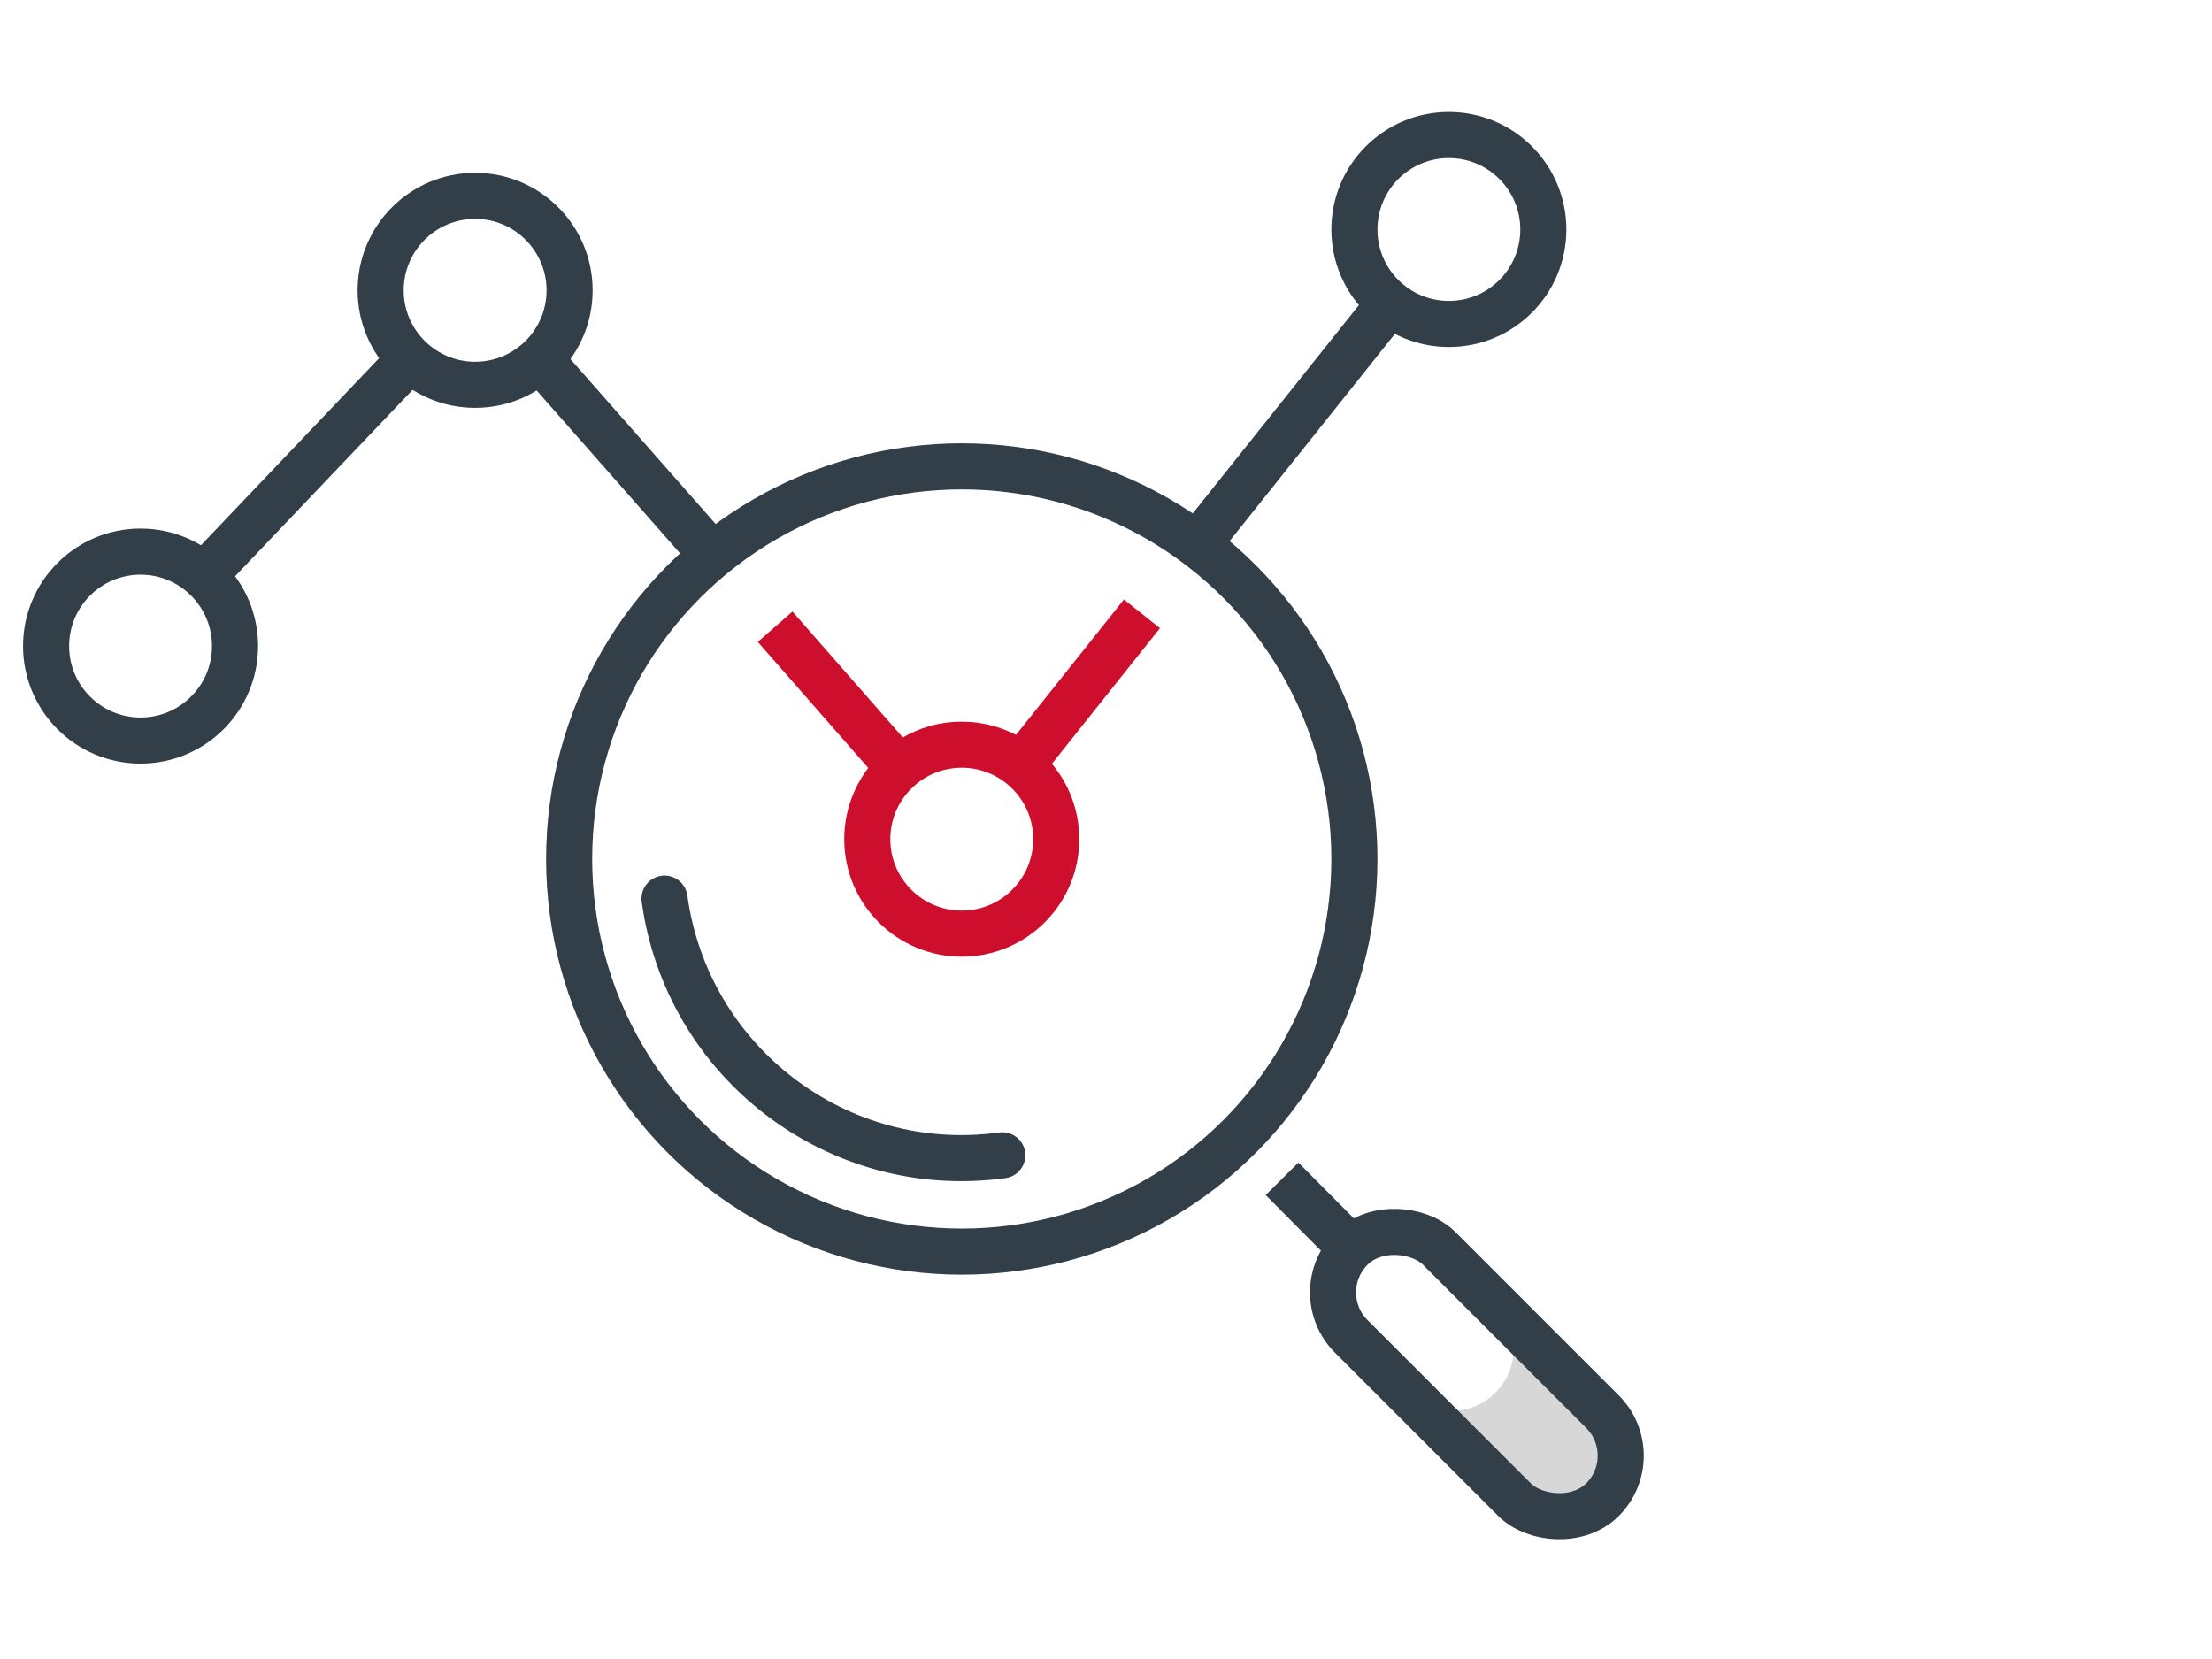
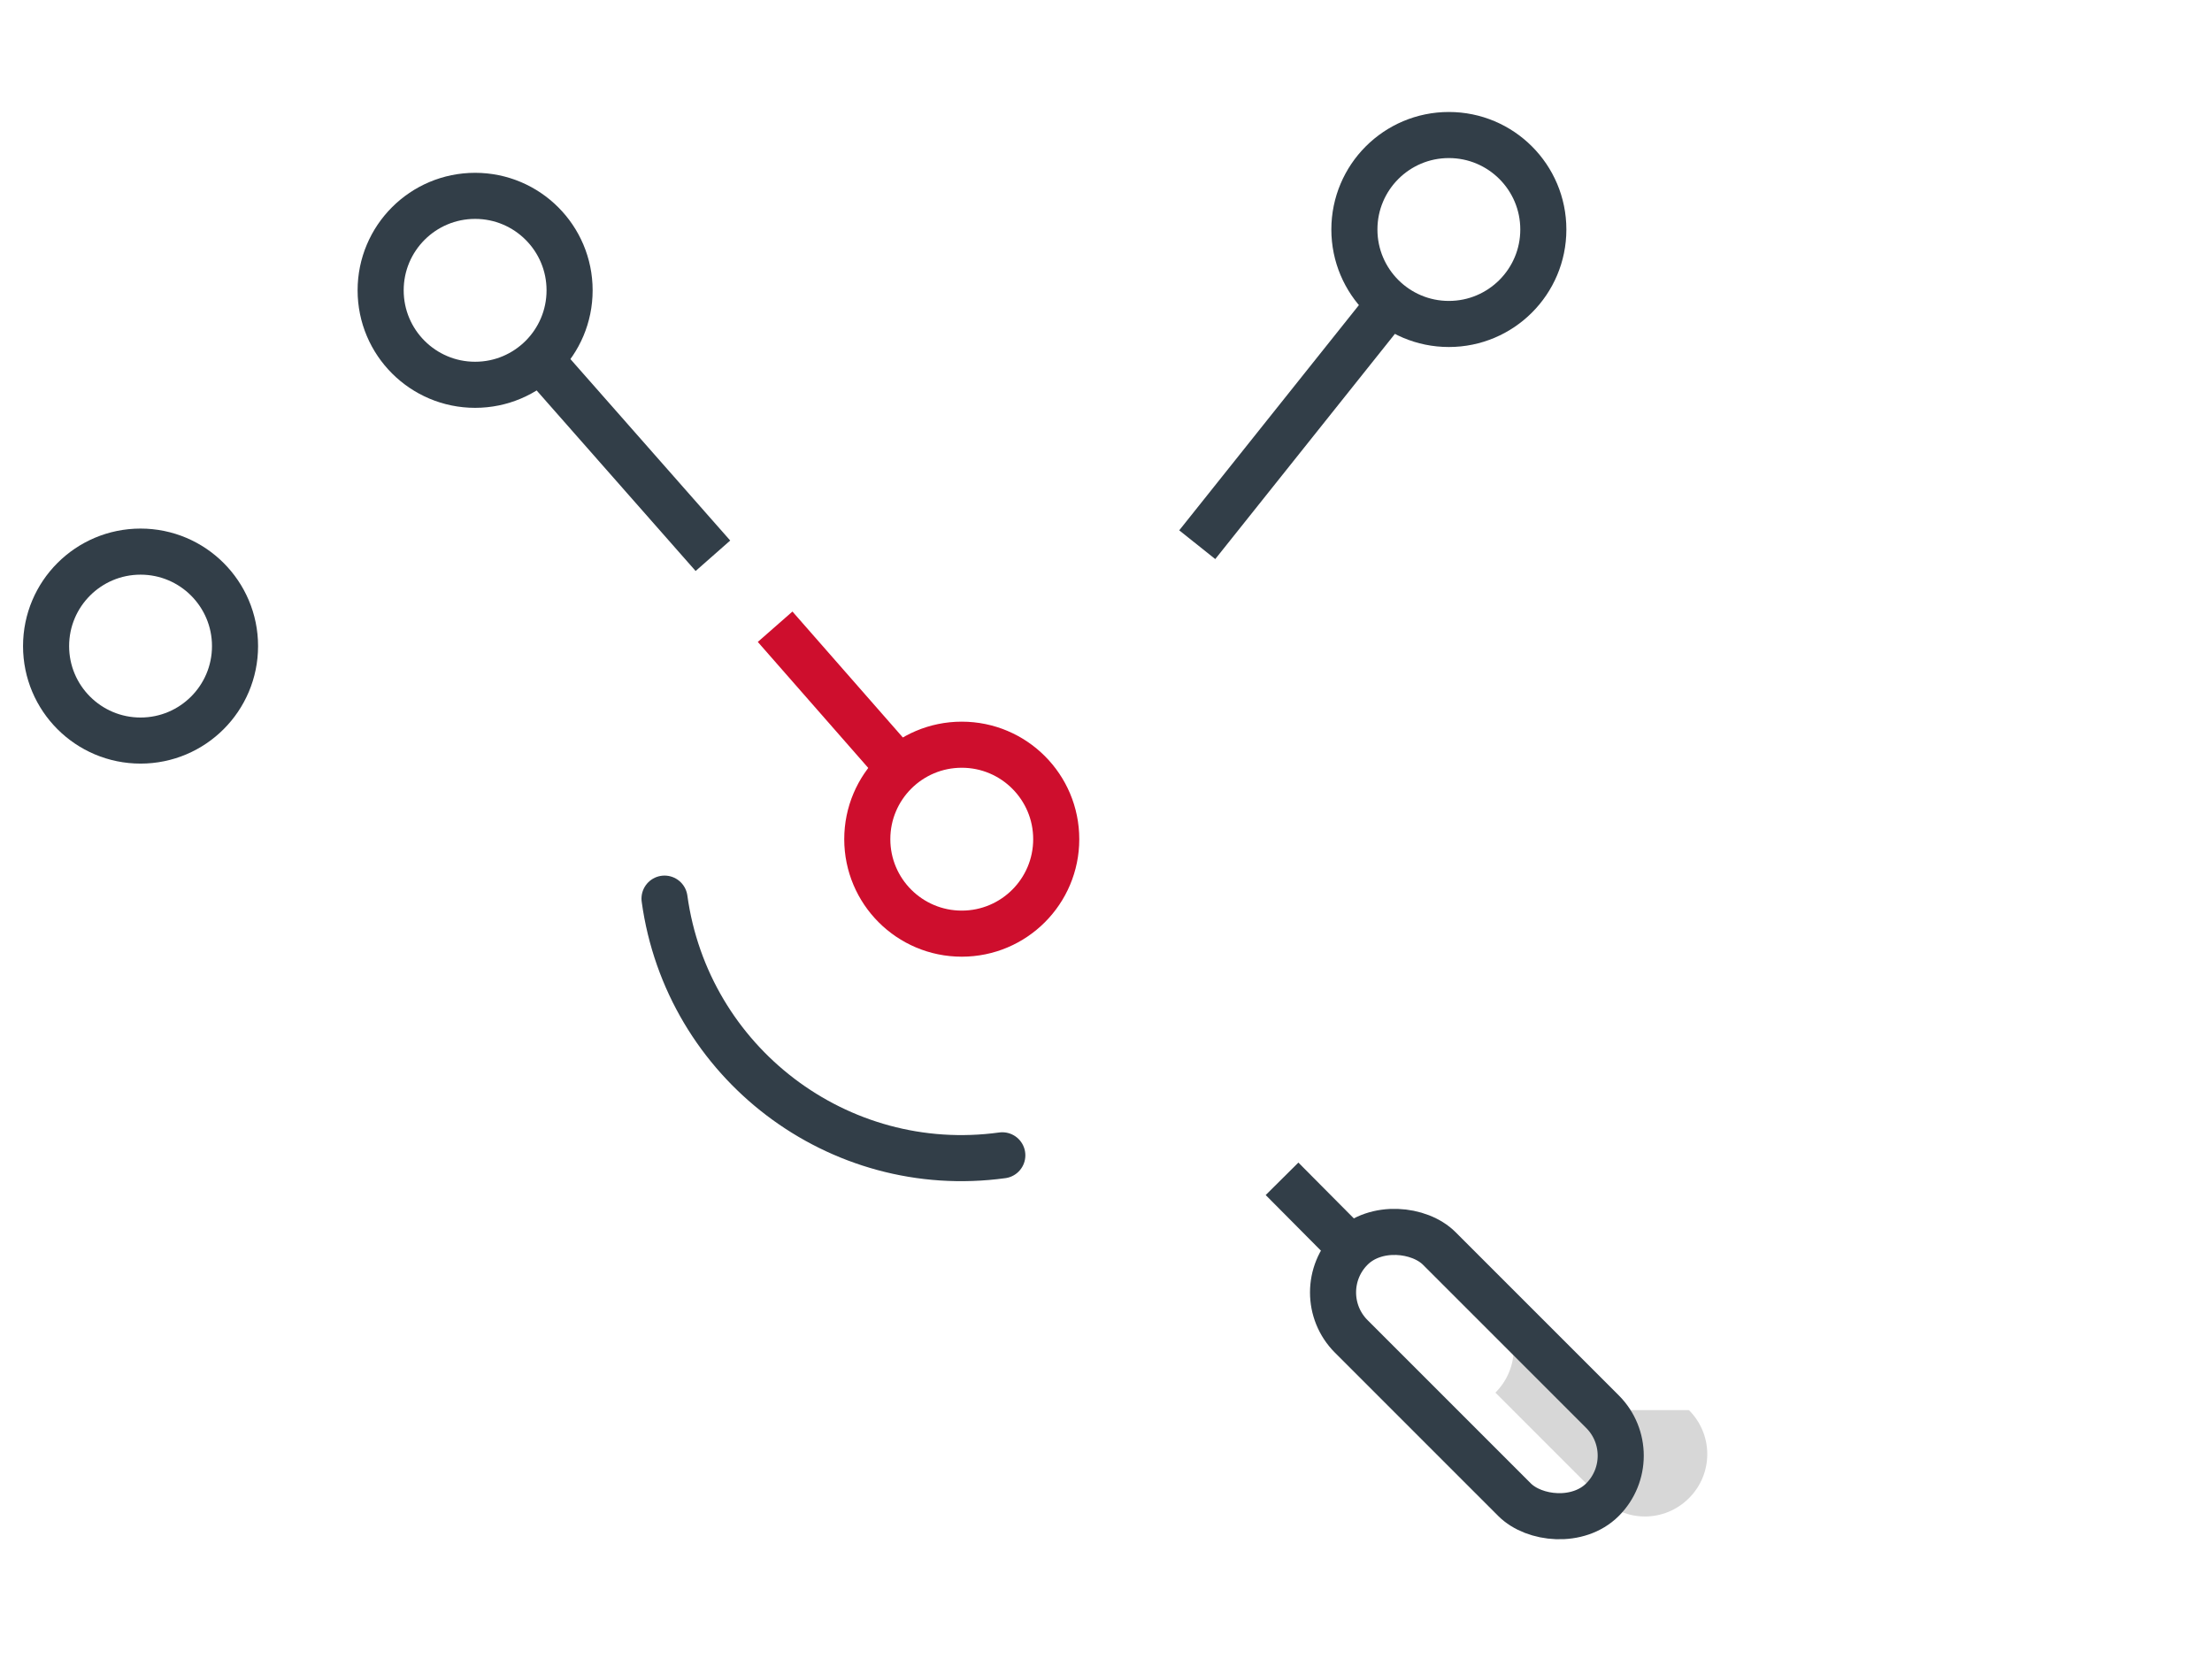
<svg xmlns="http://www.w3.org/2000/svg" id="Layer_1" data-name="Layer 1" viewBox="0 0 48 36">
  <defs>
    <style>
      .cls-1 {
        fill: #d7d7d7;
      }

      .cls-2 {
        stroke-linecap: round;
      }

      .cls-2, .cls-3 {
        stroke: #323e48;
      }

      .cls-2, .cls-3, .cls-4 {
        fill: none;
        stroke-miterlimit: 10;
      }

      .cls-4 {
        stroke: #ce0e2d;
      }
    </style>
  </defs>
-   <path class="cls-1" d="M34.74,30.6l-2.29-2.29c.53,.53,.53,1.38,0,1.91s-1.38,.53-1.91,0l2.29,2.29c.53,.53,1.38,.53,1.91,0s.53-1.38,0-1.91Z" />
-   <circle class="cls-3" cx="20.87" cy="18.64" r="8.52" />
+   <path class="cls-1" d="M34.74,30.6l-2.29-2.29c.53,.53,.53,1.38,0,1.91l2.29,2.29c.53,.53,1.38,.53,1.91,0s.53-1.38,0-1.91Z" />
  <path class="cls-2" d="M21.75,25.07c-3.56,.49-6.84-2.01-7.33-5.57" />
  <line class="cls-3" x1="27.82" y1="25.58" x2="29.32" y2="27.09" />
  <rect class="cls-3" x="30.69" y="25.96" width="2.7" height="7.71" rx="1.35" ry="1.35" transform="translate(-11.69 31.39) rotate(-45)" />
  <line class="cls-3" x1="25.98" y1="11.82" x2="30.16" y2="6.58" />
-   <line class="cls-4" x1="22.15" y1="16.62" x2="24.78" y2="13.32" />
  <line class="cls-4" x1="16.82" y1="13.6" x2="19.52" y2="16.68" />
  <line class="cls-3" x1="11.71" y1="7.79" x2="15.47" y2="12.06" />
-   <line class="cls-3" x1="4.3" y1="12.62" x2="8.9" y2="7.79" />
  <circle class="cls-3" cx="3.05" cy="14.02" r="2.05" />
  <circle class="cls-3" cx="10.31" cy="6.3" r="2.05" />
  <circle class="cls-4" cx="20.87" cy="18.21" r="2.05" />
  <circle class="cls-3" cx="31.44" cy="4.98" r="2.05" />
</svg>